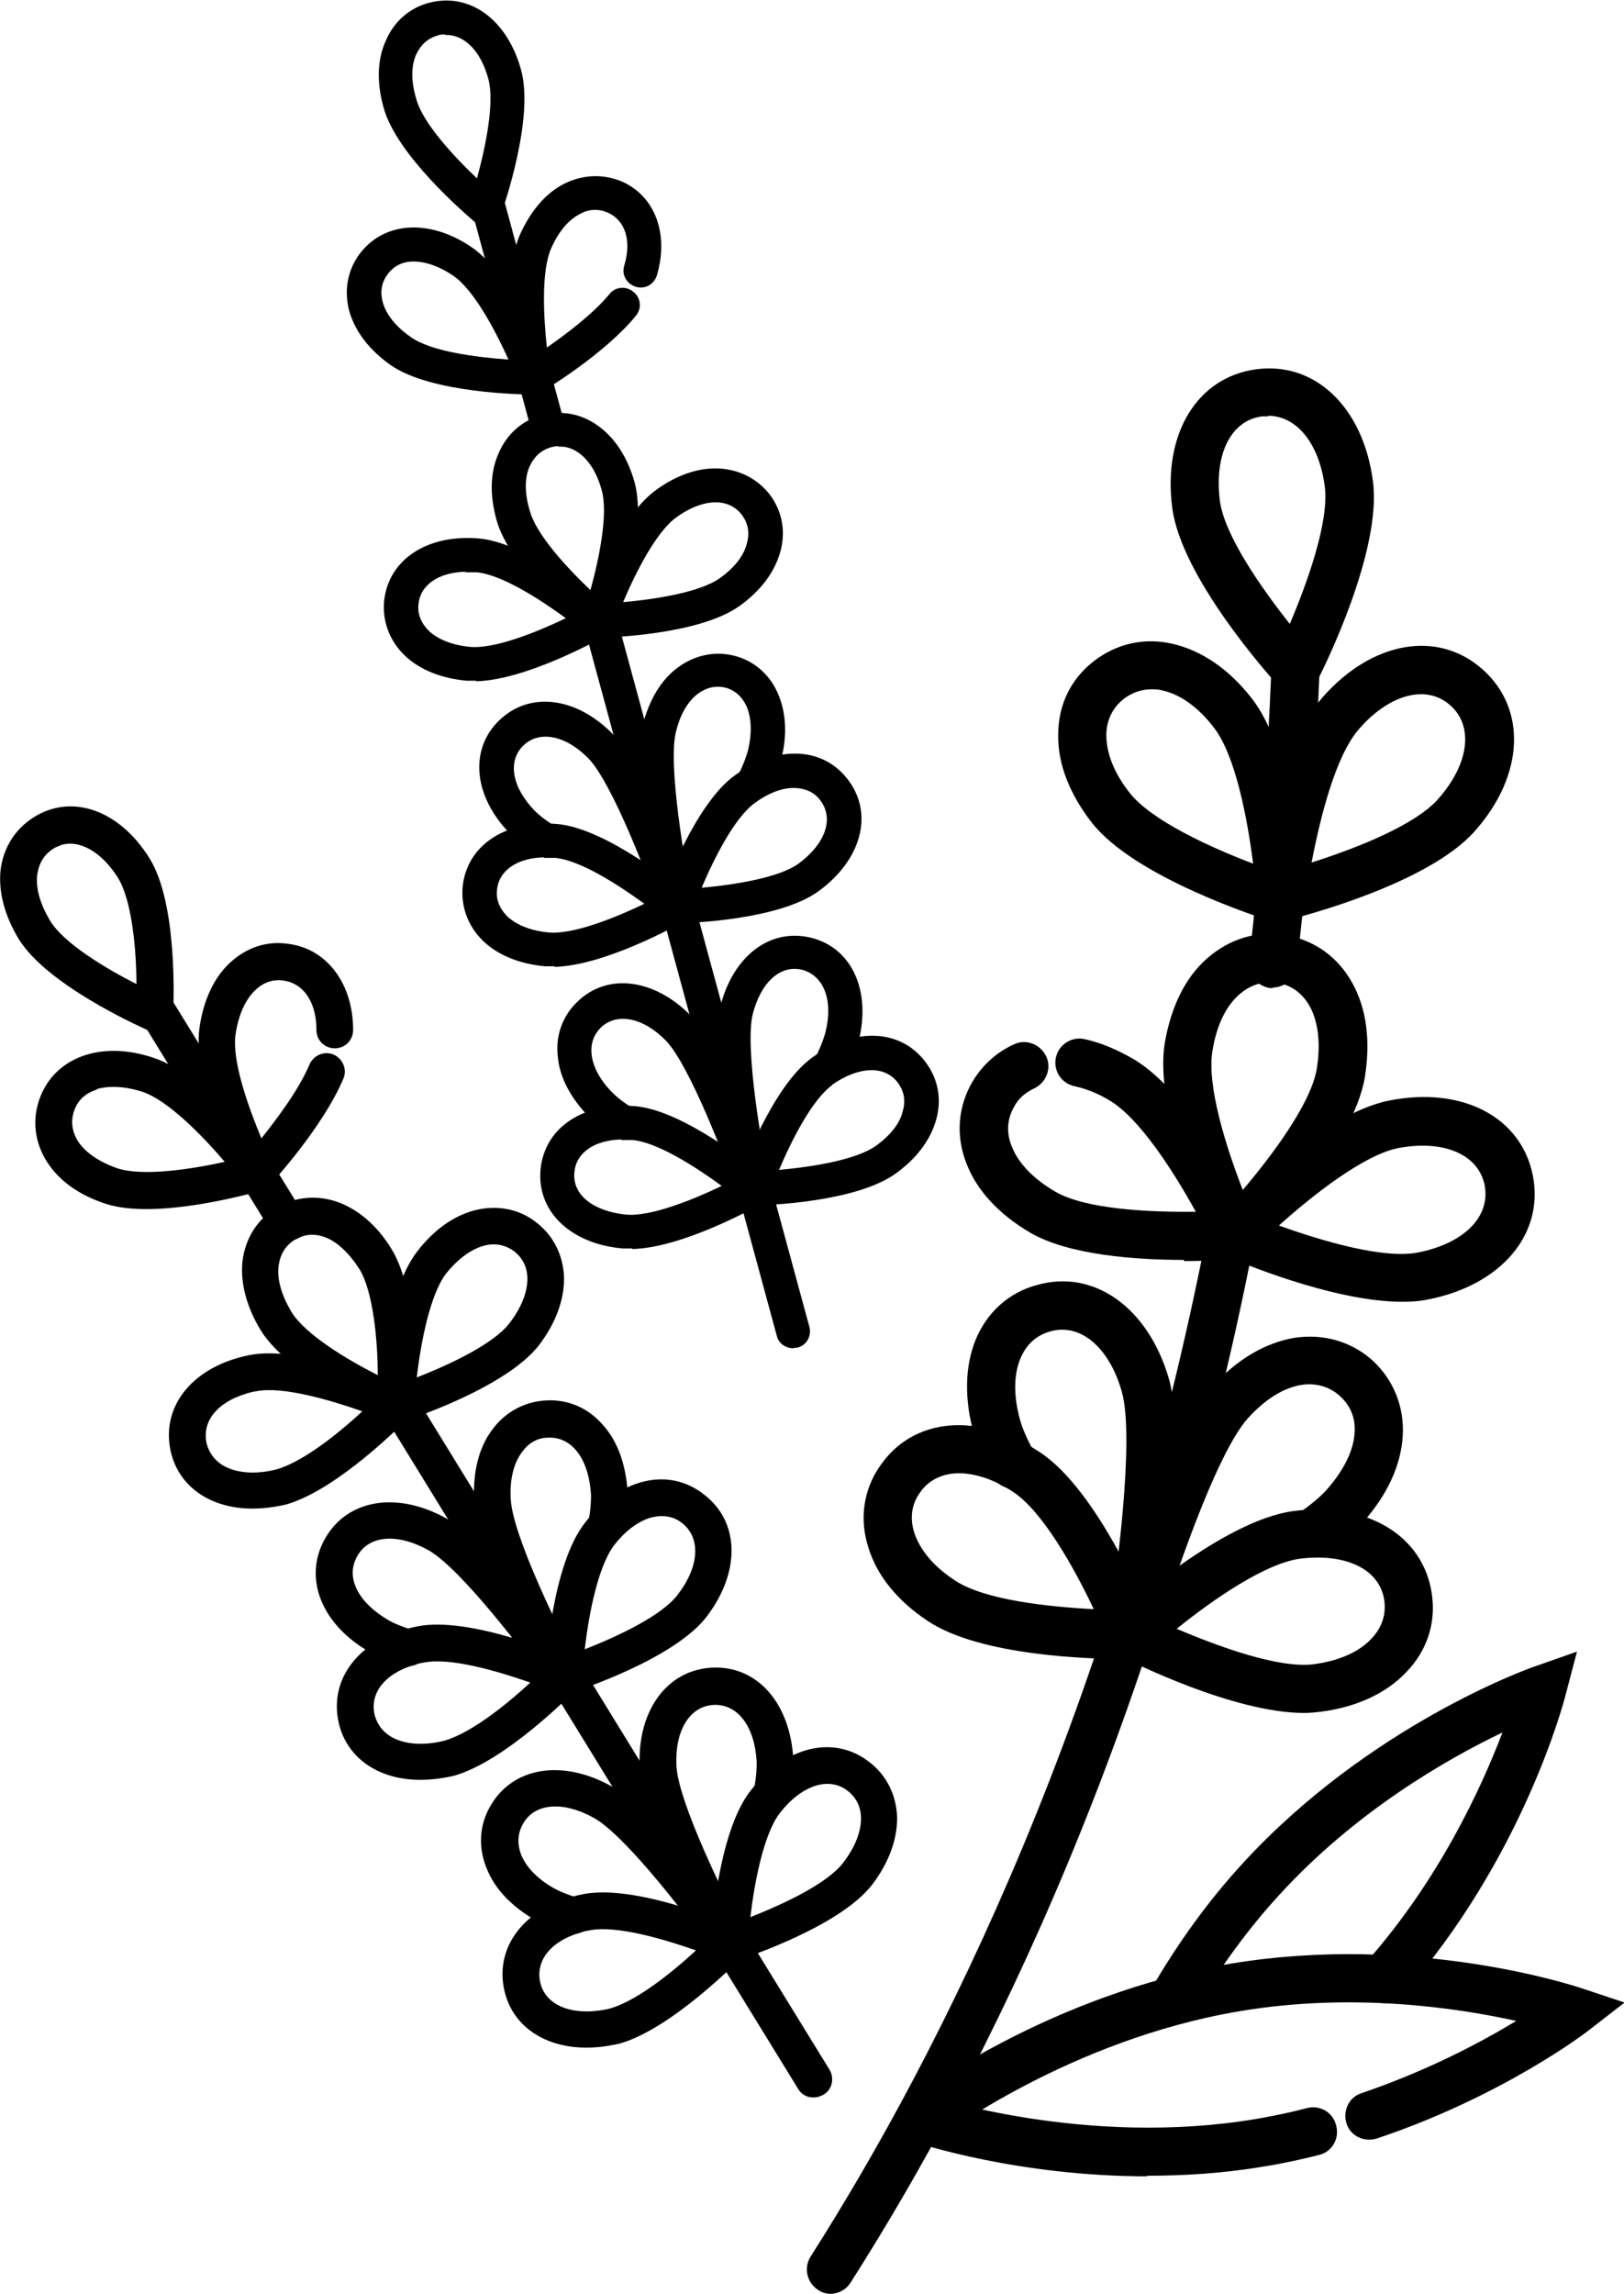
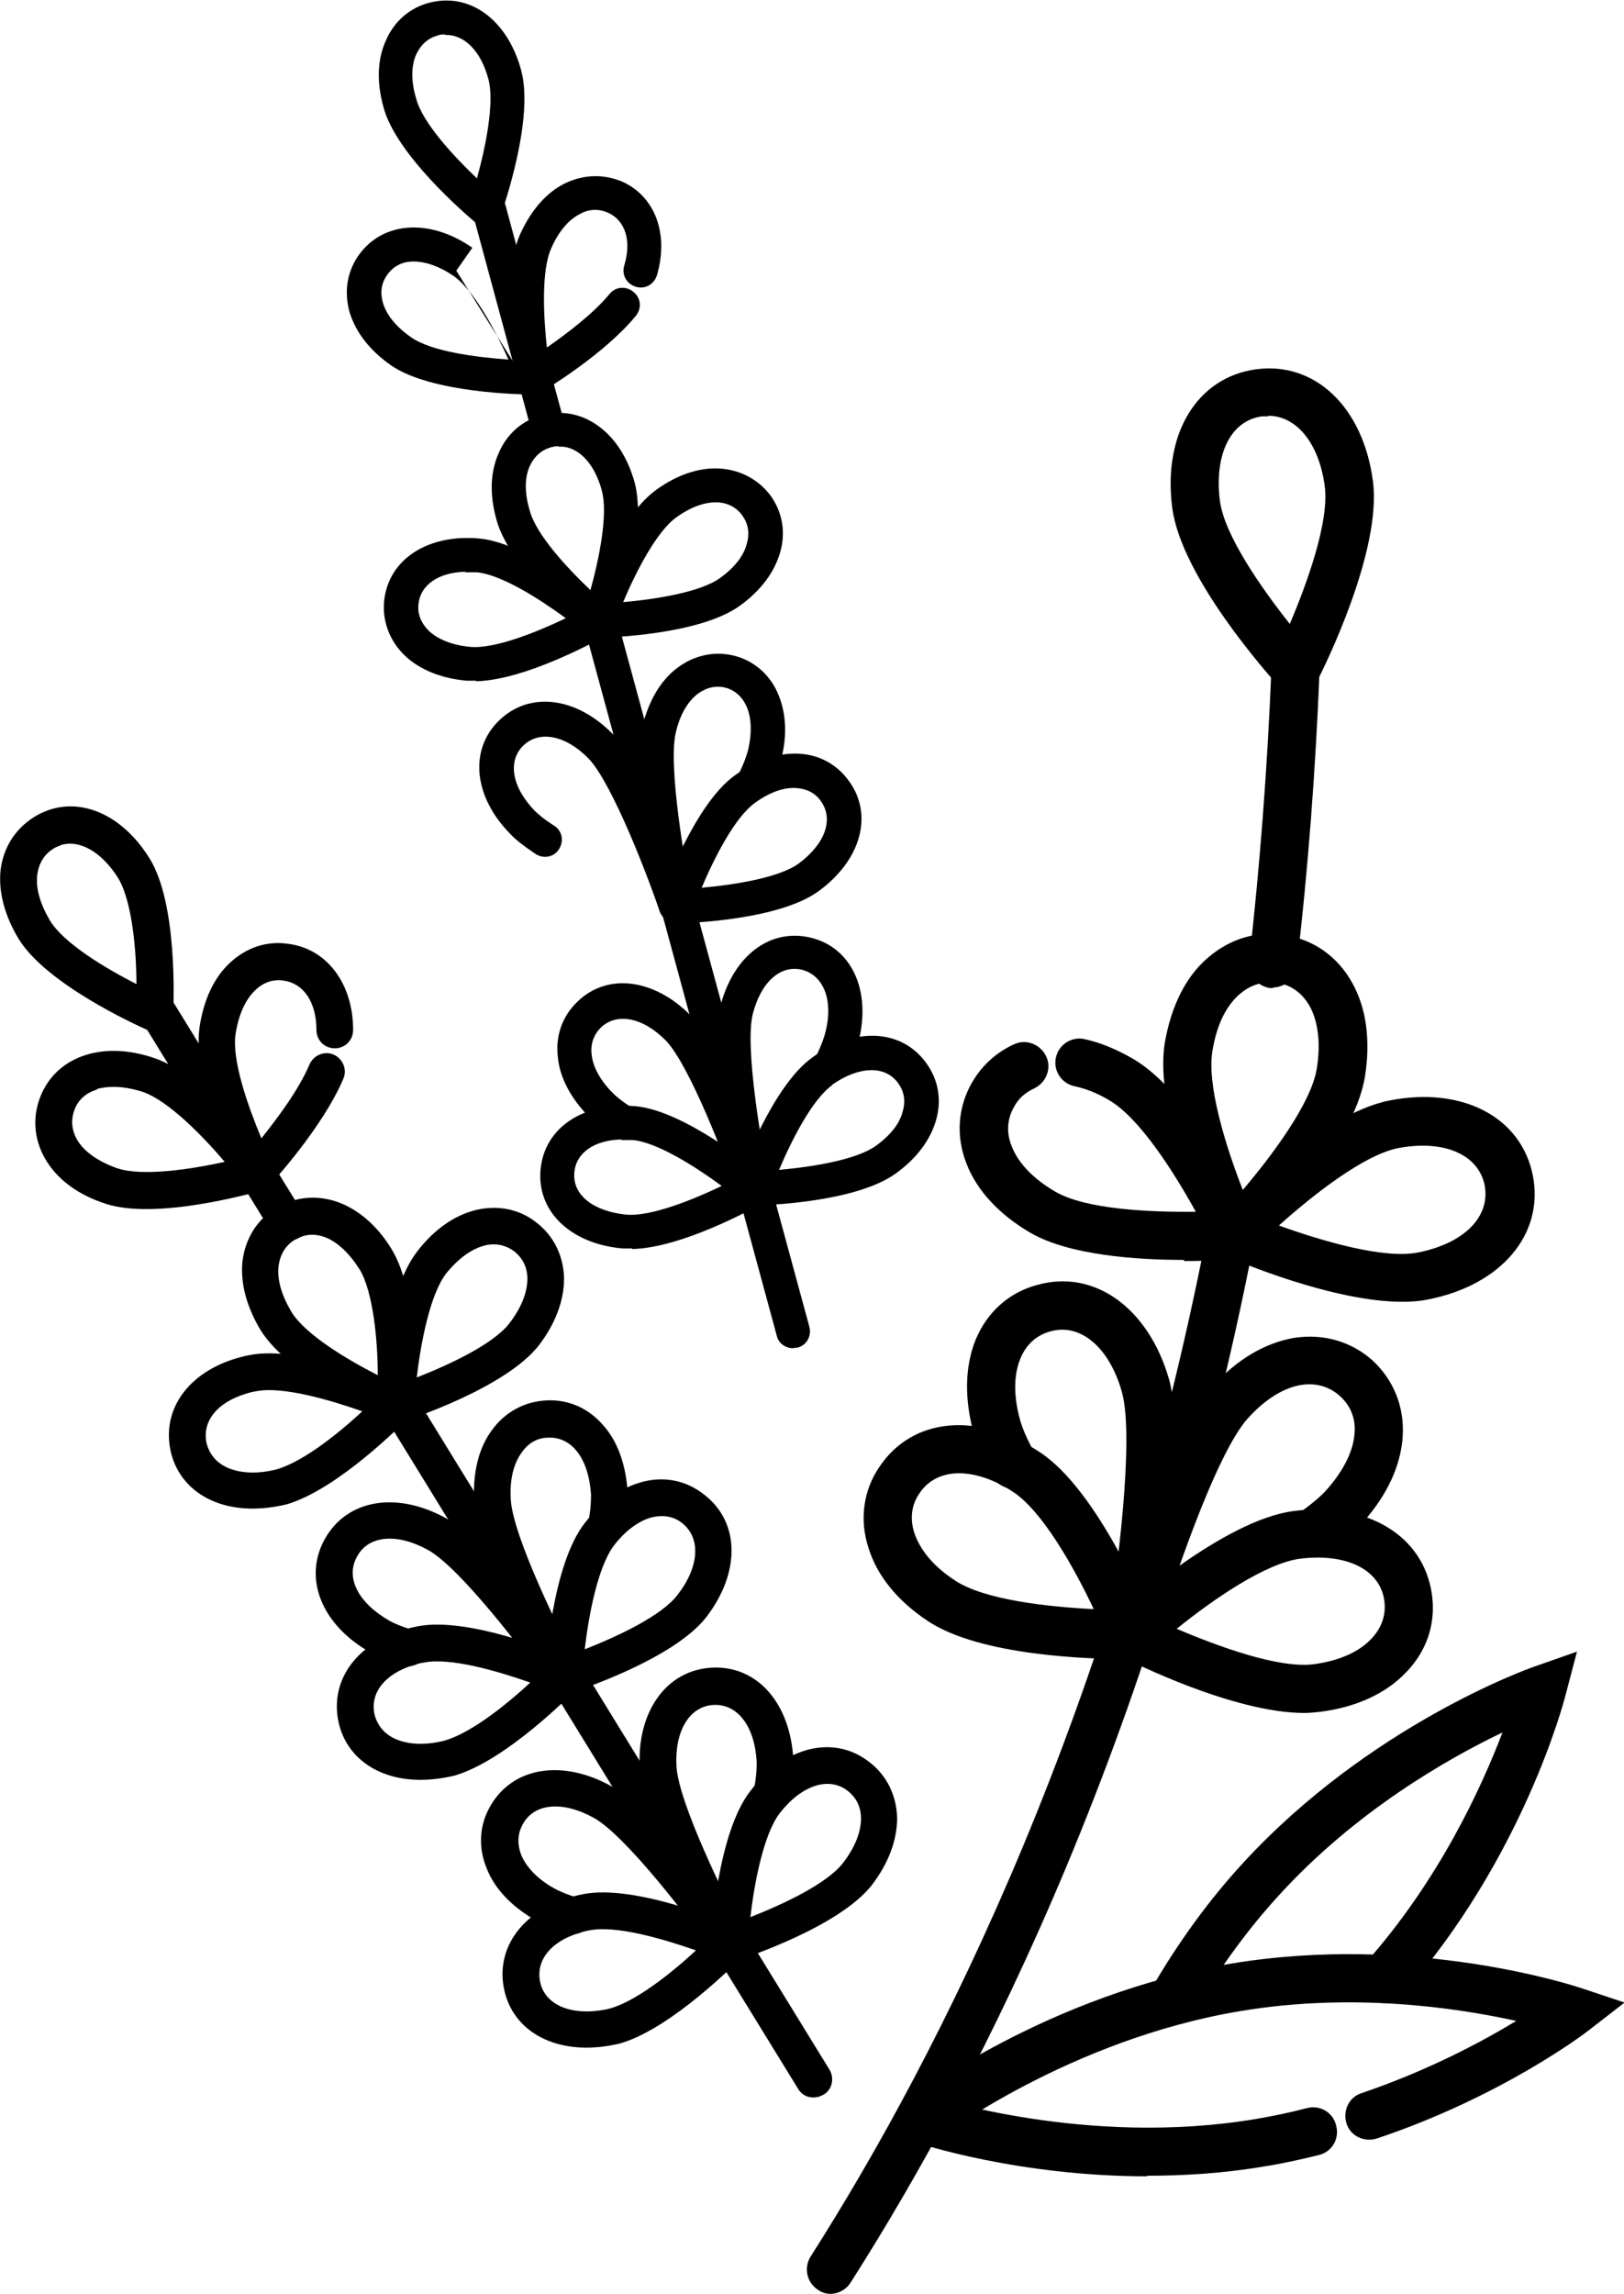
<svg xmlns="http://www.w3.org/2000/svg" viewBox="0 0 28.33 40" data-sanitized-data-name="Layer 2" data-name="Layer 2" id="Layer_2">
  <defs>
    <style>
      .cls-1 {
        fill: #000;
        stroke-width: 0px;
      }
    </style>
  </defs>
  <g data-sanitized-data-name="Layer 1" data-name="Layer 1" id="Layer_1-2">
    <g>
      <g>
        <path d="M14.29,36.56c-.14.04-.29,0-.37-.14l-7.25-11.79c-.09-.15-.05-.35.11-.44.15-.09.35-.05.44.11l7.25,11.79c.09.15.05.35-.11.44-.02.01-.05.02-.07.03Z" class="cls-1" />
        <path d="M5.11,21.63c-.14.04-.29,0-.37-.14l-2.27-3.69c-.09-.15-.05-.35.11-.44.15-.09.35-.05.44.11l2.27,3.69c.09.15.05.35-.11.44-.02.01-.05.02-.07.03Z" class="cls-1" />
        <path d="M6.79,24.78c-.18-.08-1.75-.79-2.24-1.58-.25-.41-.36-.83-.32-1.21.05-.39.25-.72.58-.92.32-.2.71-.24,1.08-.11.36.13.69.41.94.82.49.79.42,2.52.41,2.71l-.45.28ZM5.27,21.56s-.09.04-.13.06c-.16.1-.25.25-.28.45-.03.24.05.51.22.8.24.4.98.84,1.51,1.11,0-.6-.08-1.46-.32-1.85h0c-.18-.28-.39-.48-.61-.56-.14-.05-.27-.05-.39-.01Z" class="cls-1" />
        <path d="M2.57,17.96c-.18-.08-1.75-.79-2.24-1.58-.25-.41-.36-.83-.32-1.21.05-.39.25-.71.58-.92.67-.42,1.5-.12,2.02.72.49.79.42,2.52.41,2.71l-.45.28ZM1.06,14.74s-.09.03-.13.06c-.16.1-.25.25-.28.45-.03.24.05.51.22.8.24.4.98.84,1.51,1.11,0-.6-.08-1.46-.32-1.85-.29-.46-.68-.68-1.01-.57Z" class="cls-1" />
        <path d="M4.57,20.76c-.19.05-1.85.52-2.73.23-.46-.15-.81-.4-1.02-.73-.21-.33-.26-.71-.14-1.07.25-.75,1.08-1.06,2.01-.74h0c.88.29,1.93,1.67,2.05,1.82l-.17.5ZM1.69,19c-.2.06-.34.19-.4.38-.06.18-.03.36.07.52.13.2.37.36.68.47.44.15,1.29.02,1.88-.11-.39-.46-.99-1.07-1.43-1.22h0c-.31-.1-.58-.11-.8-.05Z" class="cls-1" />
        <path d="M4.71,20.64l-.52-.07c-.09-.17-.84-1.73-.71-2.65.07-.48.25-.87.53-1.13.29-.27.65-.39,1.03-.33.67.09,1.12.7,1.12,1.5,0,.18-.14.32-.32.32-.18,0-.32-.14-.32-.32,0-.48-.22-.81-.57-.86-.18-.03-.36.03-.5.17-.17.16-.29.43-.34.76-.07.46.22,1.27.45,1.82.27-.34.65-.84.84-1.29.07-.16.26-.24.42-.17.16.07.24.26.17.42-.36.85-1.24,1.81-1.28,1.85Z" class="cls-1" />
        <path d="M5.04,26.22c-.06.02-.12.03-.17.04-.47.09-.9.05-1.25-.13-.35-.18-.58-.49-.65-.86-.15-.78.42-1.45,1.38-1.64.91-.18,2.5.49,2.68.57l.1.52c-.13.13-1.21,1.22-2.09,1.5ZM4.27,24.31c-.48.15-.74.47-.67.84.04.18.15.33.32.42.21.11.5.14.83.07.46-.09,1.13-.62,1.57-1.03-.57-.2-1.39-.44-1.85-.35h0c-.07.01-.14.03-.2.05Z" class="cls-1" />
        <path d="M7.01,24.79l-.42-.32c.01-.19.12-1.92.69-2.65h0c.29-.38.65-.63,1.02-.72.38-.09.76-.02,1.06.22.3.23.47.58.48.97,0,.39-.15.79-.44,1.17-.57.73-2.21,1.28-2.39,1.33ZM7.78,22.21c-.28.37-.44,1.21-.51,1.81.56-.22,1.34-.58,1.62-.95.2-.26.31-.53.31-.77,0-.2-.08-.36-.23-.48-.15-.11-.33-.15-.52-.1-.23.06-.46.23-.67.49h0Z" class="cls-1" />
        <path d="M9.93,29.53c-.13.04-.28,0-.36-.12-.39-.56-1.54-2.07-2.1-2.38-.54-.3-1.04-.26-1.24.11-.21.37.02.81.56,1.12.07.04.2.1.43.17.17.05.26.23.21.4-.05.17-.23.26-.4.21-.24-.07-.42-.15-.56-.22-.86-.48-1.19-1.3-.8-1.99.39-.69,1.26-.83,2.12-.35.79.44,2.15,2.35,2.31,2.57.1.14.07.34-.08.45-.03.02-.06.03-.09.04Z" class="cls-1" />
        <path d="M9.92,29.51c-.14.05-.31-.02-.38-.15-.13-.23-1.22-2.31-1.27-3.21-.02-.48.08-.9.31-1.21.23-.32.57-.5.95-.52.38-.02.73.13.99.43.26.29.4.7.43,1.18,0,.17-.01.37-.06.64-.03.17-.2.29-.37.26-.17-.03-.29-.2-.26-.37.05-.26.05-.41.05-.49-.02-.33-.11-.61-.27-.79-.13-.15-.3-.22-.48-.21-.19,0-.35.1-.46.26-.14.19-.21.47-.19.81.03.64.87,2.34,1.19,2.94.08.16.02.35-.13.43-.02,0-.04.02-.05.02Z" class="cls-1" />
        <path d="M7.97,30.95c-.06.02-.12.03-.17.04-.47.09-.9.05-1.25-.13-.35-.18-.58-.49-.65-.86-.15-.78.42-1.45,1.38-1.64h0c.91-.18,2.5.49,2.68.57l.1.52c-.13.13-1.21,1.22-2.09,1.5ZM7.2,29.04c-.48.15-.74.47-.67.84.04.18.15.33.32.42.21.11.5.14.83.07.46-.09,1.13-.62,1.57-1.03-.57-.2-1.39-.44-1.85-.35h0c-.07.01-.14.03-.2.05Z" class="cls-1" />
        <path d="M9.93,29.53l-.42-.32c.01-.19.12-1.92.69-2.65.6-.78,1.46-.99,2.08-.5.63.48.64,1.36.04,2.14-.57.73-2.21,1.27-2.39,1.33ZM11.33,26.47c-.21.07-.43.23-.62.48h0c-.28.37-.44,1.21-.51,1.81.56-.22,1.34-.58,1.62-.95.38-.49.41-.99.08-1.25-.16-.13-.36-.15-.57-.09ZM10.46,26.75h0s0,0,0,0Z" class="cls-1" />
        <path d="M12.82,34.2c-.13.04-.28,0-.36-.12-.39-.56-1.54-2.07-2.1-2.38-.54-.3-1.04-.26-1.24.11-.09.16-.1.34-.03.53.09.22.29.43.58.59.07.04.2.1.43.17.17.05.26.23.21.4-.05.17-.23.26-.4.21-.24-.07-.42-.15-.56-.22-.42-.24-.72-.55-.86-.91-.15-.36-.13-.75.06-1.08.39-.69,1.26-.83,2.12-.35.79.44,2.15,2.35,2.31,2.57.1.14.07.34-.08.45-.03.02-.06.03-.09.04Z" class="cls-1" />
        <path d="M12.81,34.18c-.14.05-.31-.02-.38-.15-.13-.23-1.22-2.31-1.27-3.21-.05-.98.47-1.7,1.26-1.74.79-.04,1.37.62,1.42,1.61,0,.17-.01.37-.06.64-.03.17-.2.29-.37.26-.17-.03-.29-.2-.26-.37.05-.26.05-.41.05-.49-.03-.62-.33-1.02-.75-1-.42.02-.68.45-.65,1.06.03.64.87,2.34,1.19,2.94.08.16.02.35-.13.43-.02,0-.04.02-.05.02Z" class="cls-1" />
        <path d="M10.86,35.62c-.06.02-.12.03-.17.04-.97.19-1.75-.22-1.9-.99-.15-.78.42-1.45,1.38-1.64h0c.91-.18,2.5.49,2.68.57l.1.52c-.13.13-1.21,1.22-2.09,1.5ZM10.09,33.71c-.48.15-.74.47-.67.84.08.41.54.61,1.15.49.46-.09,1.13-.62,1.57-1.03-.57-.2-1.39-.44-1.85-.35-.07.01-.14.03-.2.05Z" class="cls-1" />
        <path d="M12.82,34.2l-.42-.32c.01-.19.12-1.92.69-2.65h0c.6-.78,1.46-.99,2.08-.5.3.23.47.58.48.97,0,.39-.15.79-.44,1.17-.57.73-2.21,1.27-2.39,1.33ZM13.6,31.62h0c-.28.37-.44,1.21-.51,1.81.56-.22,1.34-.58,1.62-.95.2-.26.31-.53.31-.77,0-.2-.08-.36-.23-.48-.33-.26-.81-.1-1.19.39Z" class="cls-1" />
      </g>
      <g>
        <path d="M13.84,23.51c-.13,0-.26-.08-.29-.22l-3.37-12.4c-.04-.16.05-.32.21-.36.16-.04.32.05.36.21l3.37,12.4c.04.16-.05.32-.21.36-.02,0-.05,0-.07.01Z" class="cls-1" />
        <path d="M9.58,7.8c-.13,0-.26-.08-.29-.22l-1.05-3.88c-.04-.16.05-.32.21-.36.16-.04.32.05.36.21l1.05,3.88c.04.16-.05.32-.21.36-.02,0-.05,0-.07.01Z" class="cls-1" />
        <path d="M10.24,11.05c-.14-.12-1.36-1.16-1.58-1.99-.12-.43-.11-.83.04-1.16.14-.33.41-.57.75-.66.34-.09.69-.03.99.19.29.21.51.55.63.98.23.83-.29,2.35-.35,2.52l-.47.13ZM9.74,7.78s-.09,0-.13.02c-.17.05-.29.16-.37.33-.09.2-.09.47,0,.77.11.42.65,1,1.06,1.39.15-.54.31-1.32.2-1.73h0c-.08-.3-.22-.53-.4-.66-.11-.08-.23-.12-.35-.11Z" class="cls-1" />
        <path d="M8.27,3.86c-.14-.12-1.36-1.16-1.58-1.99-.12-.43-.11-.83.04-1.16.14-.33.41-.57.75-.66.71-.19,1.37.29,1.61,1.17.23.83-.29,2.35-.35,2.52l-.47.13ZM7.76.6s-.09,0-.13.02c-.17.05-.29.16-.37.33-.09.2-.09.47,0,.77.11.42.65,1,1.06,1.39.15-.54.31-1.32.2-1.73-.13-.49-.42-.78-.75-.77Z" class="cls-1" />
-         <path d="M9.31,6.88c-.18,0-1.78-.02-2.49-.51-.37-.26-.61-.57-.72-.92-.1-.35-.05-.7.15-.99.42-.6,1.24-.66,1.99-.14h0c.71.49,1.28,1.99,1.35,2.16l-.28.4ZM7.21,4.56c-.19,0-.35.08-.46.24-.1.14-.12.31-.07.48.06.21.23.42.49.6.35.25,1.14.35,1.7.39-.23-.51-.6-1.21-.96-1.46h0c-.25-.17-.49-.25-.7-.25Z" class="cls-1" />
+         <path d="M9.31,6.88c-.18,0-1.78-.02-2.49-.51-.37-.26-.61-.57-.72-.92-.1-.35-.05-.7.15-.99.42-.6,1.24-.66,1.99-.14h0l-.28.4ZM7.21,4.56c-.19,0-.35.08-.46.24-.1.14-.12.31-.07.48.06.21.23.42.49.6.35.25,1.14.35,1.7.39-.23-.51-.6-1.21-.96-1.46h0c-.25-.17-.49-.25-.7-.25Z" class="cls-1" />
        <path d="M9.47,6.81l-.45-.2c-.03-.18-.3-1.76.06-2.54.19-.41.45-.71.77-.87.33-.16.68-.17,1.01-.03.57.26.81.91.6,1.63-.05.16-.21.25-.37.2-.16-.05-.25-.21-.2-.37.13-.43.02-.78-.28-.92-.16-.07-.33-.07-.49.02-.2.1-.37.3-.5.59-.18.39-.14,1.19-.08,1.74.33-.23.8-.58,1.09-.93.1-.13.29-.15.42-.04.13.1.15.29.04.42-.54.66-1.58,1.29-1.62,1.31Z" class="cls-1" />
        <path d="M8.31,11.87c-.06,0-.11,0-.17,0-.44-.04-.82-.19-1.08-.44-.26-.25-.39-.59-.36-.94.07-.73.75-1.18,1.66-1.1.86.08,2.1,1.1,2.24,1.21l-.04.49c-.15.08-1.39.77-2.26.79ZM8.12,9.97c-.47.01-.79.23-.82.57-.02.17.05.33.18.46.16.15.41.25.72.28.43.04,1.17-.26,1.67-.5-.45-.33-1.12-.76-1.55-.8h0c-.07,0-.13,0-.2,0Z" class="cls-1" />
        <path d="M10.43,11.12l-.29-.4c.06-.17.61-1.68,1.31-2.18h0c.36-.26.74-.39,1.1-.37.36.02.68.19.89.47.21.29.27.64.17.99-.1.35-.34.67-.7.93-.7.51-2.3.56-2.48.56ZM11.8,9.02c-.35.25-.71.96-.93,1.48.56-.05,1.34-.17,1.69-.42.25-.18.42-.39.47-.61.05-.18.02-.34-.08-.48-.1-.14-.25-.22-.43-.23-.22-.01-.47.08-.72.26h0Z" class="cls-1" />
        <path d="M11.8,16.1c-.13,0-.24-.08-.29-.2-.2-.6-.83-2.24-1.24-2.67-.4-.41-.86-.5-1.14-.23-.28.27-.2.73.2,1.14.05.05.15.14.34.26.14.09.17.27.08.41-.09.14-.27.17-.41.08-.19-.13-.34-.24-.44-.35-.64-.65-.72-1.47-.19-1.98.53-.51,1.34-.41,1.98.24.59.6,1.3,2.66,1.38,2.89.05.16-.03.32-.18.38-.03.01-.06.02-.09.02Z" class="cls-1" />
        <path d="M11.8,16.08c-.14,0-.27-.09-.3-.24-.05-.24-.49-2.38-.29-3.19.11-.43.31-.78.6-1,.29-.22.64-.3.98-.22.34.08.62.31.77.64.15.33.18.73.07,1.16-.04.15-.11.33-.22.55-.07.15-.25.21-.4.13-.15-.07-.21-.25-.13-.4.11-.22.15-.36.17-.43.07-.3.06-.57-.03-.77-.08-.17-.21-.28-.37-.32-.17-.04-.33,0-.48.11-.18.14-.31.37-.38.67-.14.58.16,2.31.29,2.93.03.16-.07.32-.23.35-.02,0-.04,0-.05,0Z" class="cls-1" />
-         <path d="M9.68,16.85c-.06,0-.11,0-.17,0-.44-.04-.82-.19-1.08-.44-.26-.25-.39-.59-.36-.94.07-.73.75-1.18,1.66-1.1h0c.86.08,2.1,1.1,2.24,1.21l-.04.49c-.15.08-1.39.77-2.26.79ZM9.49,14.95c-.47.01-.79.23-.82.57-.02.17.05.33.18.46.16.15.41.25.72.28.43.04,1.17-.26,1.67-.5-.45-.33-1.12-.76-1.55-.8h0c-.07,0-.13,0-.2,0Z" class="cls-1" />
        <path d="M11.8,16.1l-.29-.4c.06-.17.61-1.68,1.31-2.18.74-.54,1.56-.5,1.99.1.43.59.21,1.38-.53,1.92-.7.51-2.3.56-2.48.56ZM13.84,13.74c-.2,0-.44.09-.67.26h0c-.35.25-.71.96-.93,1.48.56-.05,1.34-.17,1.69-.42.46-.34.62-.77.39-1.09-.11-.16-.28-.23-.49-.23ZM12.99,13.76h0s0,0,0,0Z" class="cls-1" />
        <path d="M13.15,21.02c-.13,0-.24-.08-.29-.2-.2-.6-.83-2.24-1.24-2.67-.4-.41-.86-.5-1.14-.23-.12.12-.18.28-.16.46.02.22.15.46.37.68.05.05.15.14.34.26.14.09.18.27.08.41-.09.14-.27.17-.41.08-.19-.13-.34-.24-.44-.35-.31-.32-.5-.68-.53-1.04-.04-.36.08-.7.34-.95.52-.51,1.34-.41,1.98.24.59.6,1.3,2.66,1.38,2.89.05.16-.03.32-.18.38-.03.01-.06.02-.09.02Z" class="cls-1" />
        <path d="M13.15,21c-.14,0-.27-.09-.3-.24-.05-.24-.49-2.38-.29-3.19.22-.89.86-1.39,1.58-1.22.71.17,1.06.91.84,1.8-.04.15-.11.33-.22.55-.07.15-.25.21-.4.13-.15-.07-.21-.25-.13-.4.11-.22.15-.36.17-.43.14-.56-.03-.99-.41-1.09-.38-.09-.72.22-.86.78-.14.58.16,2.31.29,2.93.03.16-.07.32-.23.35-.02,0-.04,0-.05,0Z" class="cls-1" />
        <path d="M11.03,21.77c-.06,0-.11,0-.17,0-.91-.08-1.5-.65-1.43-1.38.07-.73.75-1.18,1.66-1.1h0c.86.08,2.1,1.1,2.24,1.21l-.04.49c-.15.08-1.39.77-2.26.79ZM10.84,19.87c-.47.01-.79.23-.82.57-.04.39.32.68.9.74.43.04,1.17-.26,1.67-.5-.45-.33-1.12-.76-1.55-.8-.07,0-.13,0-.2,0Z" class="cls-1" />
        <path d="M13.15,21.02l-.29-.4c.06-.17.61-1.68,1.31-2.18h0c.74-.54,1.56-.5,1.99.1.21.29.27.64.17.99-.1.35-.34.67-.7.93-.7.51-2.3.56-2.48.56ZM14.52,18.92h0c-.35.25-.71.96-.93,1.48.56-.05,1.34-.17,1.69-.42.25-.18.42-.39.47-.61.05-.18.02-.34-.08-.48-.23-.32-.69-.3-1.16.03Z" class="cls-1" />
      </g>
      <g>
        <path d="M22.3,11.96c-.17-.19-1.69-1.89-1.85-3.1-.17-1.29.43-2.28,1.46-2.42,1.03-.14,1.87.66,2.04,1.95h0c.16,1.21-.85,3.25-.97,3.48l-.69.09ZM22.13,7.26s-.07,0-.11,0c-.55.07-.84.66-.74,1.47.08.61.73,1.53,1.22,2.15.31-.73.69-1.79.61-2.4h0c-.1-.75-.49-1.23-.99-1.23Z" class="cls-1" />
-         <path d="M22.22,16.08c-.24-.08-2.41-.77-3.17-1.73-.39-.5-.6-1.03-.59-1.54,0-.52.22-.97.62-1.28.4-.31.89-.42,1.39-.3.5.12.97.44,1.36.94.76.96.92,3.23.93,3.49l-.55.43ZM20.08,12.02c-.17,0-.34.06-.48.17-.19.15-.3.37-.3.63,0,.32.14.67.41,1.01.38.48,1.41.95,2.15,1.23-.1-.79-.31-1.9-.69-2.38-.27-.35-.58-.57-.89-.64-.07-.02-.14-.02-.2-.02Z" class="cls-1" />
-         <path d="M22.47,16.04l-.52-.46c.03-.25.32-2.51,1.13-3.43h0c.86-.97,2-1.17,2.78-.48.78.69.73,1.85-.13,2.82-.81.92-3.01,1.49-3.26,1.55ZM23.71,12.71c-.41.46-.68,1.55-.83,2.33.76-.24,1.81-.65,2.21-1.11.54-.61.62-1.27.21-1.63-.41-.37-1.06-.2-1.59.41h0Z" class="cls-1" />
        <path d="M21.85,21.81l-.68-.12c-.11-.23-1.05-2.3-.85-3.51.11-.63.36-1.14.74-1.47.39-.34.87-.49,1.37-.4.5.08.91.38,1.16.83.25.45.32,1.01.22,1.64h0c-.2,1.21-1.77,2.85-1.95,3.04ZM22.15,17.13c-.19,0-.37.07-.53.21-.24.21-.4.55-.47.99-.1.6.24,1.68.53,2.42.51-.6,1.19-1.51,1.29-2.11h0c.07-.43.03-.81-.12-1.09-.13-.23-.32-.37-.56-.41-.04,0-.09-.01-.13-.01Z" class="cls-1" />
        <path d="M20.65,21.97c-.82,0-1.99-.08-2.67-.47-.55-.32-.94-.74-1.12-1.21-.19-.48-.15-.99.1-1.42.17-.29.42-.52.73-.66.21-.1.46,0,.56.21.1.21,0,.46-.21.56-.15.07-.27.17-.35.32-.12.21-.14.45-.04.69.11.29.38.57.76.79.53.31,1.66.36,2.45.35-.38-.69-.99-1.65-1.52-1.95-.2-.12-.41-.2-.6-.24-.23-.05-.37-.28-.32-.5.05-.23.28-.37.5-.32.28.06.56.18.84.34,1.06.61,2.05,2.66,2.16,2.9l-.35.6c-.09,0-.45.03-.91.03Z" class="cls-1" />
        <path d="M24.46,22.7c-1.21,0-2.88-.71-3.08-.8l-.13-.68c.18-.18,1.79-1.8,2.99-2.03,1.27-.25,2.3.29,2.5,1.31.2,1.02-.55,1.91-1.83,2.16-.14.03-.29.04-.45.04ZM22.31,21.37c.75.27,1.83.59,2.43.47.8-.16,1.26-.62,1.16-1.17-.11-.54-.71-.8-1.51-.65-.6.12-1.49.82-2.08,1.35Z" class="cls-1" />
        <path d="M19.74,28.93s-.05,0-.07,0c-.23-.04-.38-.26-.35-.49.15-.88.48-3.36.25-4.17-.22-.78-.73-1.21-1.26-1.05-.24.07-.41.23-.51.47-.12.29-.12.67,0,1.09.03.1.09.27.25.56.11.21.03.46-.17.57-.21.11-.46.03-.57-.17-.15-.29-.26-.53-.32-.73-.17-.61-.16-1.18.03-1.65.2-.48.58-.82,1.06-.95,1-.29,1.95.39,2.31,1.63.33,1.14-.17,4.2-.23,4.54-.03.21-.21.35-.42.35Z" class="cls-1" />
        <path d="M19.76,28.9s-.08,0-.12-.02c-.22-.07-.35-.3-.28-.52.1-.33,1-3.3,1.79-4.18.42-.47.91-.76,1.42-.85.51-.08,1,.06,1.37.39.37.34.56.81.53,1.32-.03.51-.27,1.03-.69,1.5-.15.16-.36.34-.64.54-.19.13-.45.09-.59-.1-.13-.19-.09-.45.1-.59.29-.2.43-.34.5-.42.29-.33.46-.67.48-.98.02-.26-.07-.48-.26-.65-.18-.16-.41-.23-.67-.19-.31.05-.63.25-.93.58-.57.63-1.36,3-1.61,3.86-.05.18-.22.3-.4.3Z" class="cls-1" />
        <path d="M19.61,28.93c-.57,0-2.5-.05-3.42-.66-.53-.35-.89-.79-1.04-1.28-.16-.49-.09-1,.19-1.41.58-.87,1.73-.97,2.81-.25,1.02.68,1.88,2.78,1.98,3.02l-.38.58s-.07,0-.13,0ZM16.73,25.69c-.29,0-.54.12-.69.35-.14.2-.17.44-.09.69.1.3.34.59.71.83.51.34,1.63.46,2.42.5-.34-.72-.89-1.7-1.4-2.04-.33-.22-.67-.33-.95-.33Z" class="cls-1" />
        <path d="M22.75,29.87c-1.22,0-2.99-.88-3.2-.99l-.09-.69c.19-.17,1.89-1.68,3.1-1.84h0c1.29-.17,2.28.43,2.42,1.46.07.5-.09.98-.45,1.35-.35.37-.87.61-1.5.69-.09.01-.18.02-.28.02ZM20.52,28.4c.73.31,1.79.7,2.4.62.44-.06.78-.21,1-.44.18-.19.26-.41.23-.66-.07-.55-.66-.84-1.47-.74h0c-.61.08-1.53.72-2.15,1.22Z" class="cls-1" />
        <path d="M22.21,17.23s-.03,0-.05,0c-.23-.03-.4-.24-.37-.47.19-1.67.32-3.38.39-5.11,0-.23.21-.41.44-.41.23,0,.41.21.4.44-.07,1.74-.2,3.48-.4,5.17-.02.21-.21.37-.42.37Z" class="cls-1" />
        <path d="M14.5,40c-.08,0-.16-.02-.23-.07-.2-.13-.25-.39-.13-.58,2.27-3.56,5.31-9.56,6.93-17.93.04-.23.26-.38.49-.33.23.04.38.27.33.49-1.64,8.49-4.74,14.6-7.05,18.22-.08.13-.22.2-.36.2Z" class="cls-1" />
        <path d="M20.02,37.95c-2.26,0-3.98-.57-4.07-.6-.22-.07-.34-.31-.27-.53.07-.22.31-.34.53-.27.03,0,2.72.9,5.7.4.29-.05.59-.11.89-.19.23-.06.46.08.51.31.06.23-.08.46-.31.51-.32.08-.64.15-.96.2-.71.12-1.4.16-2.04.16Z" class="cls-1" />
        <path d="M16.09,37.38c-.13,0-.25-.06-.33-.16-.14-.18-.11-.45.08-.59.1-.08,2.44-1.85,5.64-2.39,3.2-.53,5.99.39,6.11.43l.75.25-.62.48c-.06.05-1.52,1.16-3.7,1.89-.22.07-.46-.04-.53-.26-.07-.22.04-.46.26-.53,1.15-.39,2.09-.89,2.7-1.26-1.04-.23-2.86-.5-4.82-.17-2.99.5-5.24,2.21-5.27,2.22-.08.06-.17.09-.26.09Z" class="cls-1" />
        <path d="M20.45,35.31c-.07,0-.15-.02-.21-.06-.2-.12-.27-.38-.15-.58.47-.81,1.01-1.55,1.6-2.19,2.2-2.39,4.96-3.38,5.08-3.42l.74-.26-.2.76c-.03.12-.75,2.86-2.85,5.23-.15.17-.42.19-.6.03-.17-.15-.19-.42-.03-.6,1.27-1.43,2.01-3.04,2.38-4.01-.96.46-2.56,1.37-3.9,2.84-.55.6-1.05,1.29-1.49,2.04-.08.13-.22.21-.36.21Z" class="cls-1" />
      </g>
    </g>
  </g>
</svg>